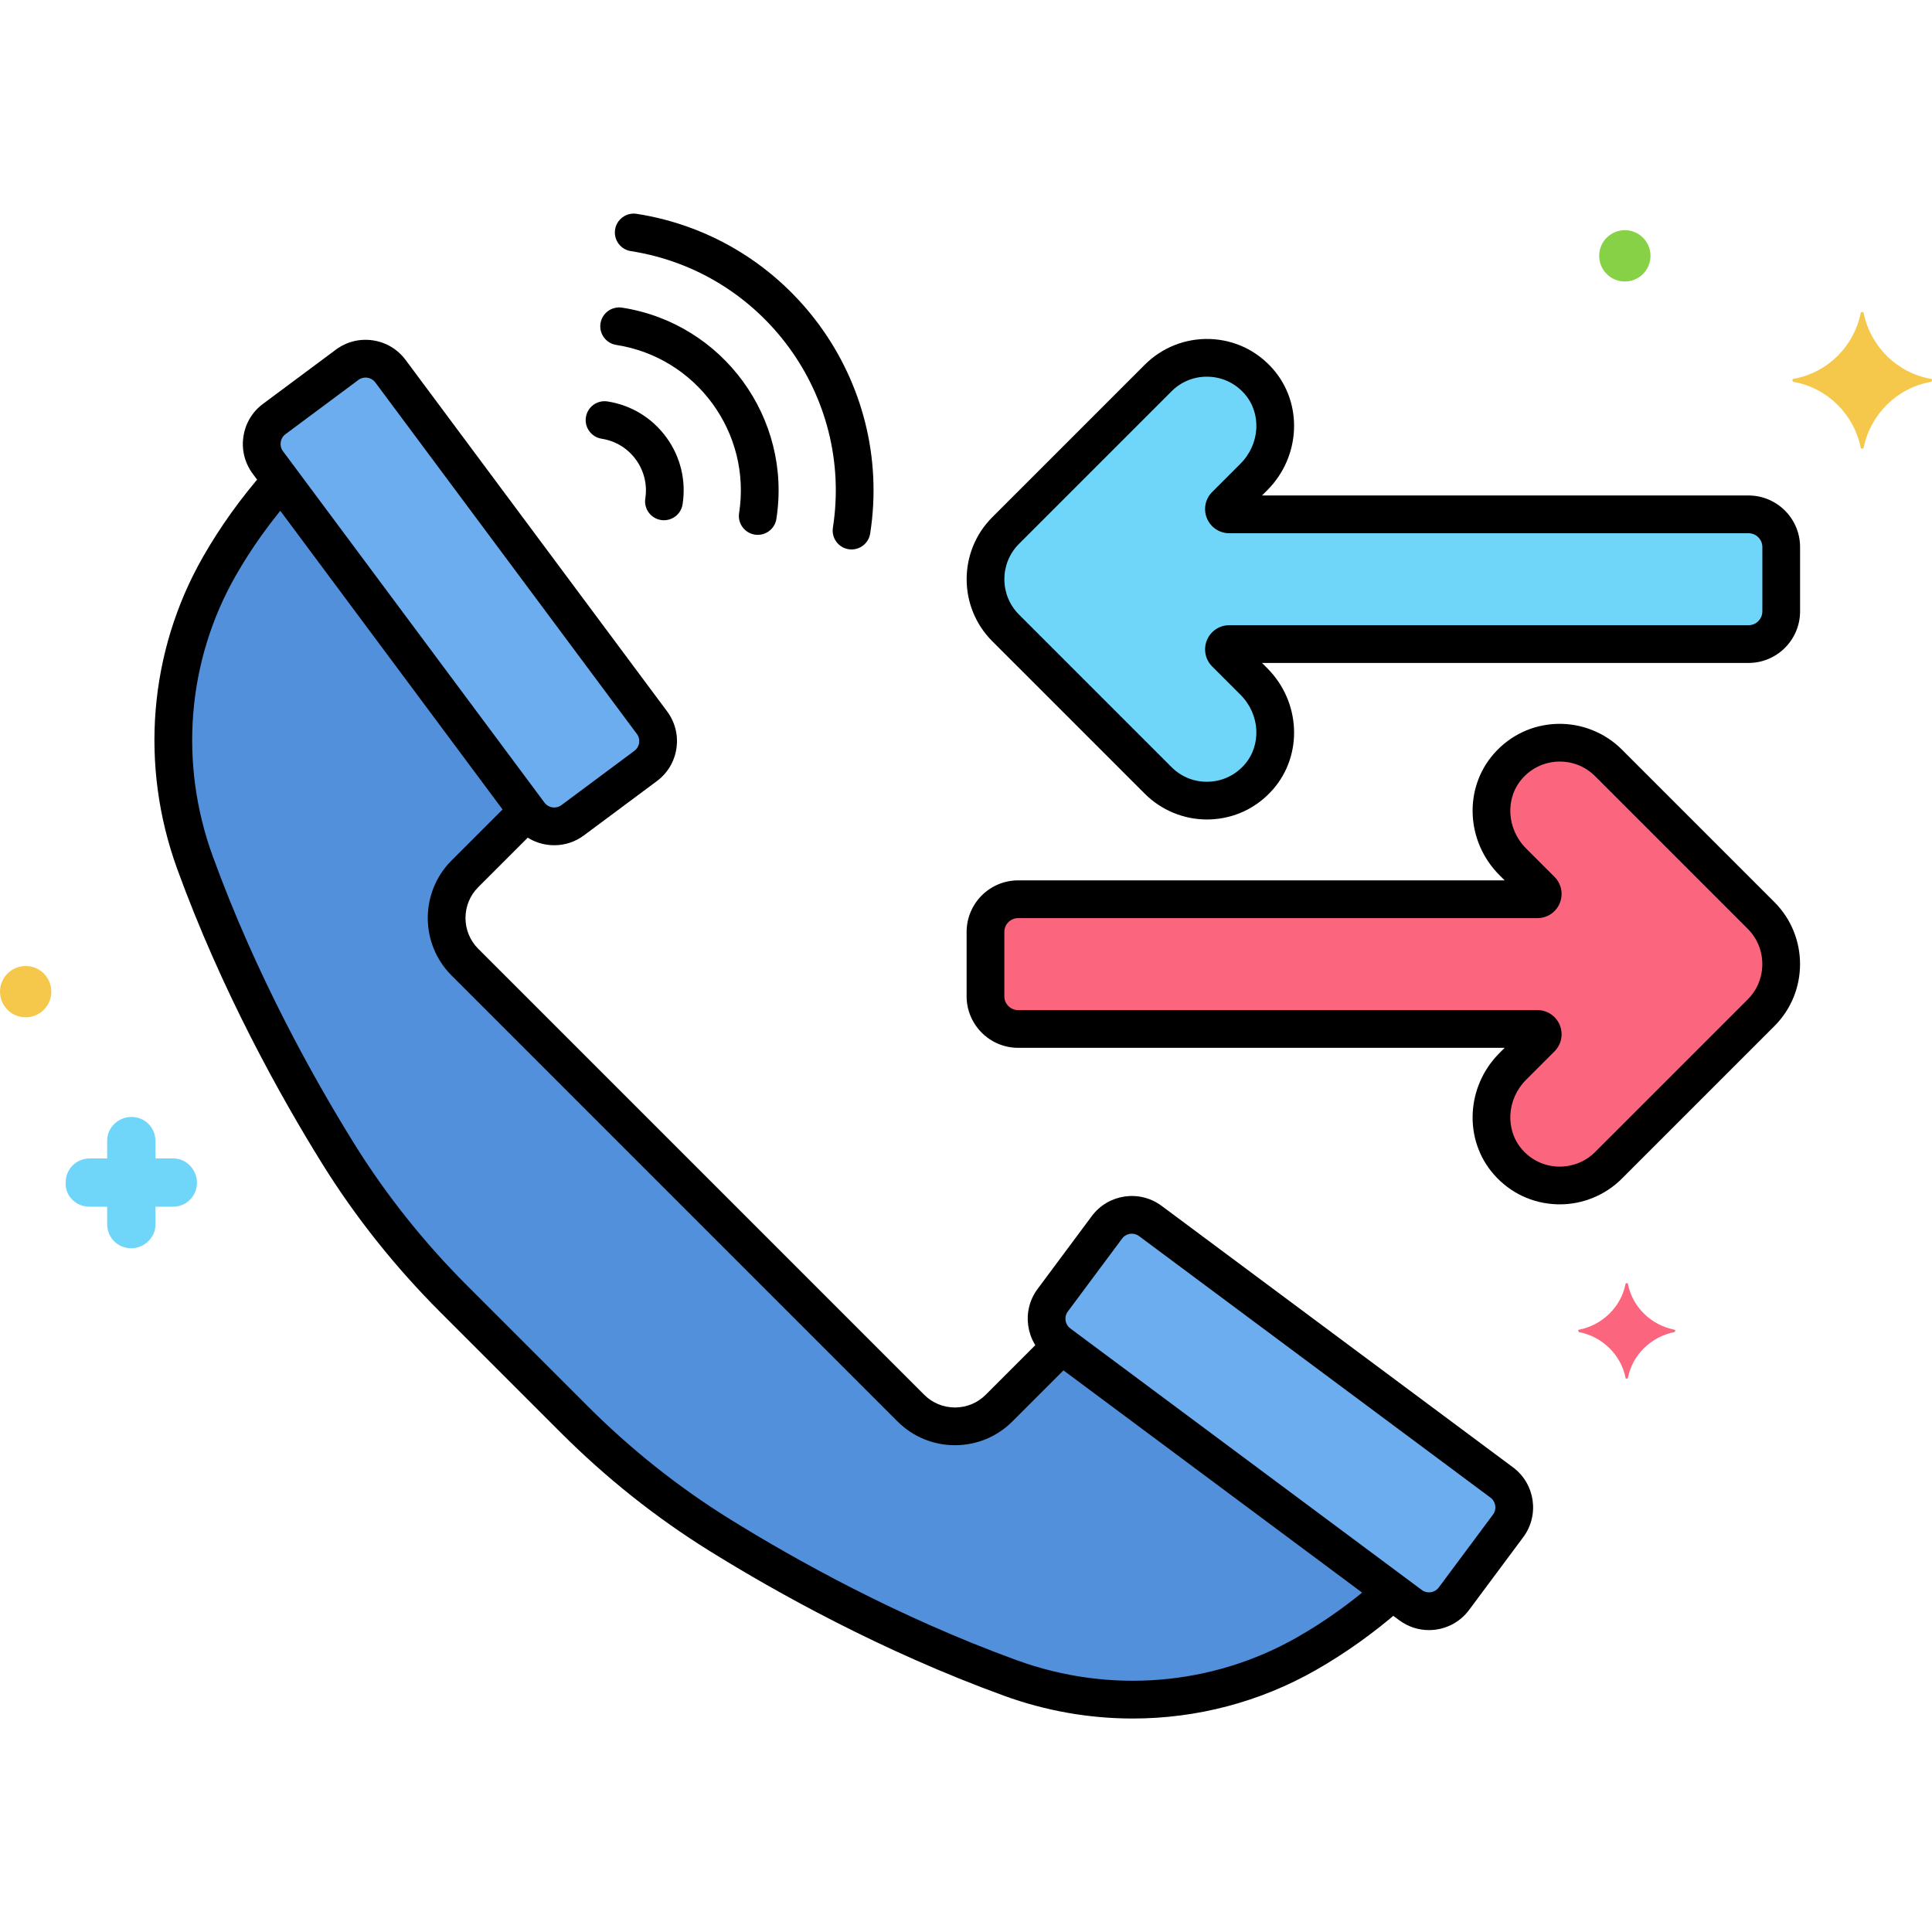
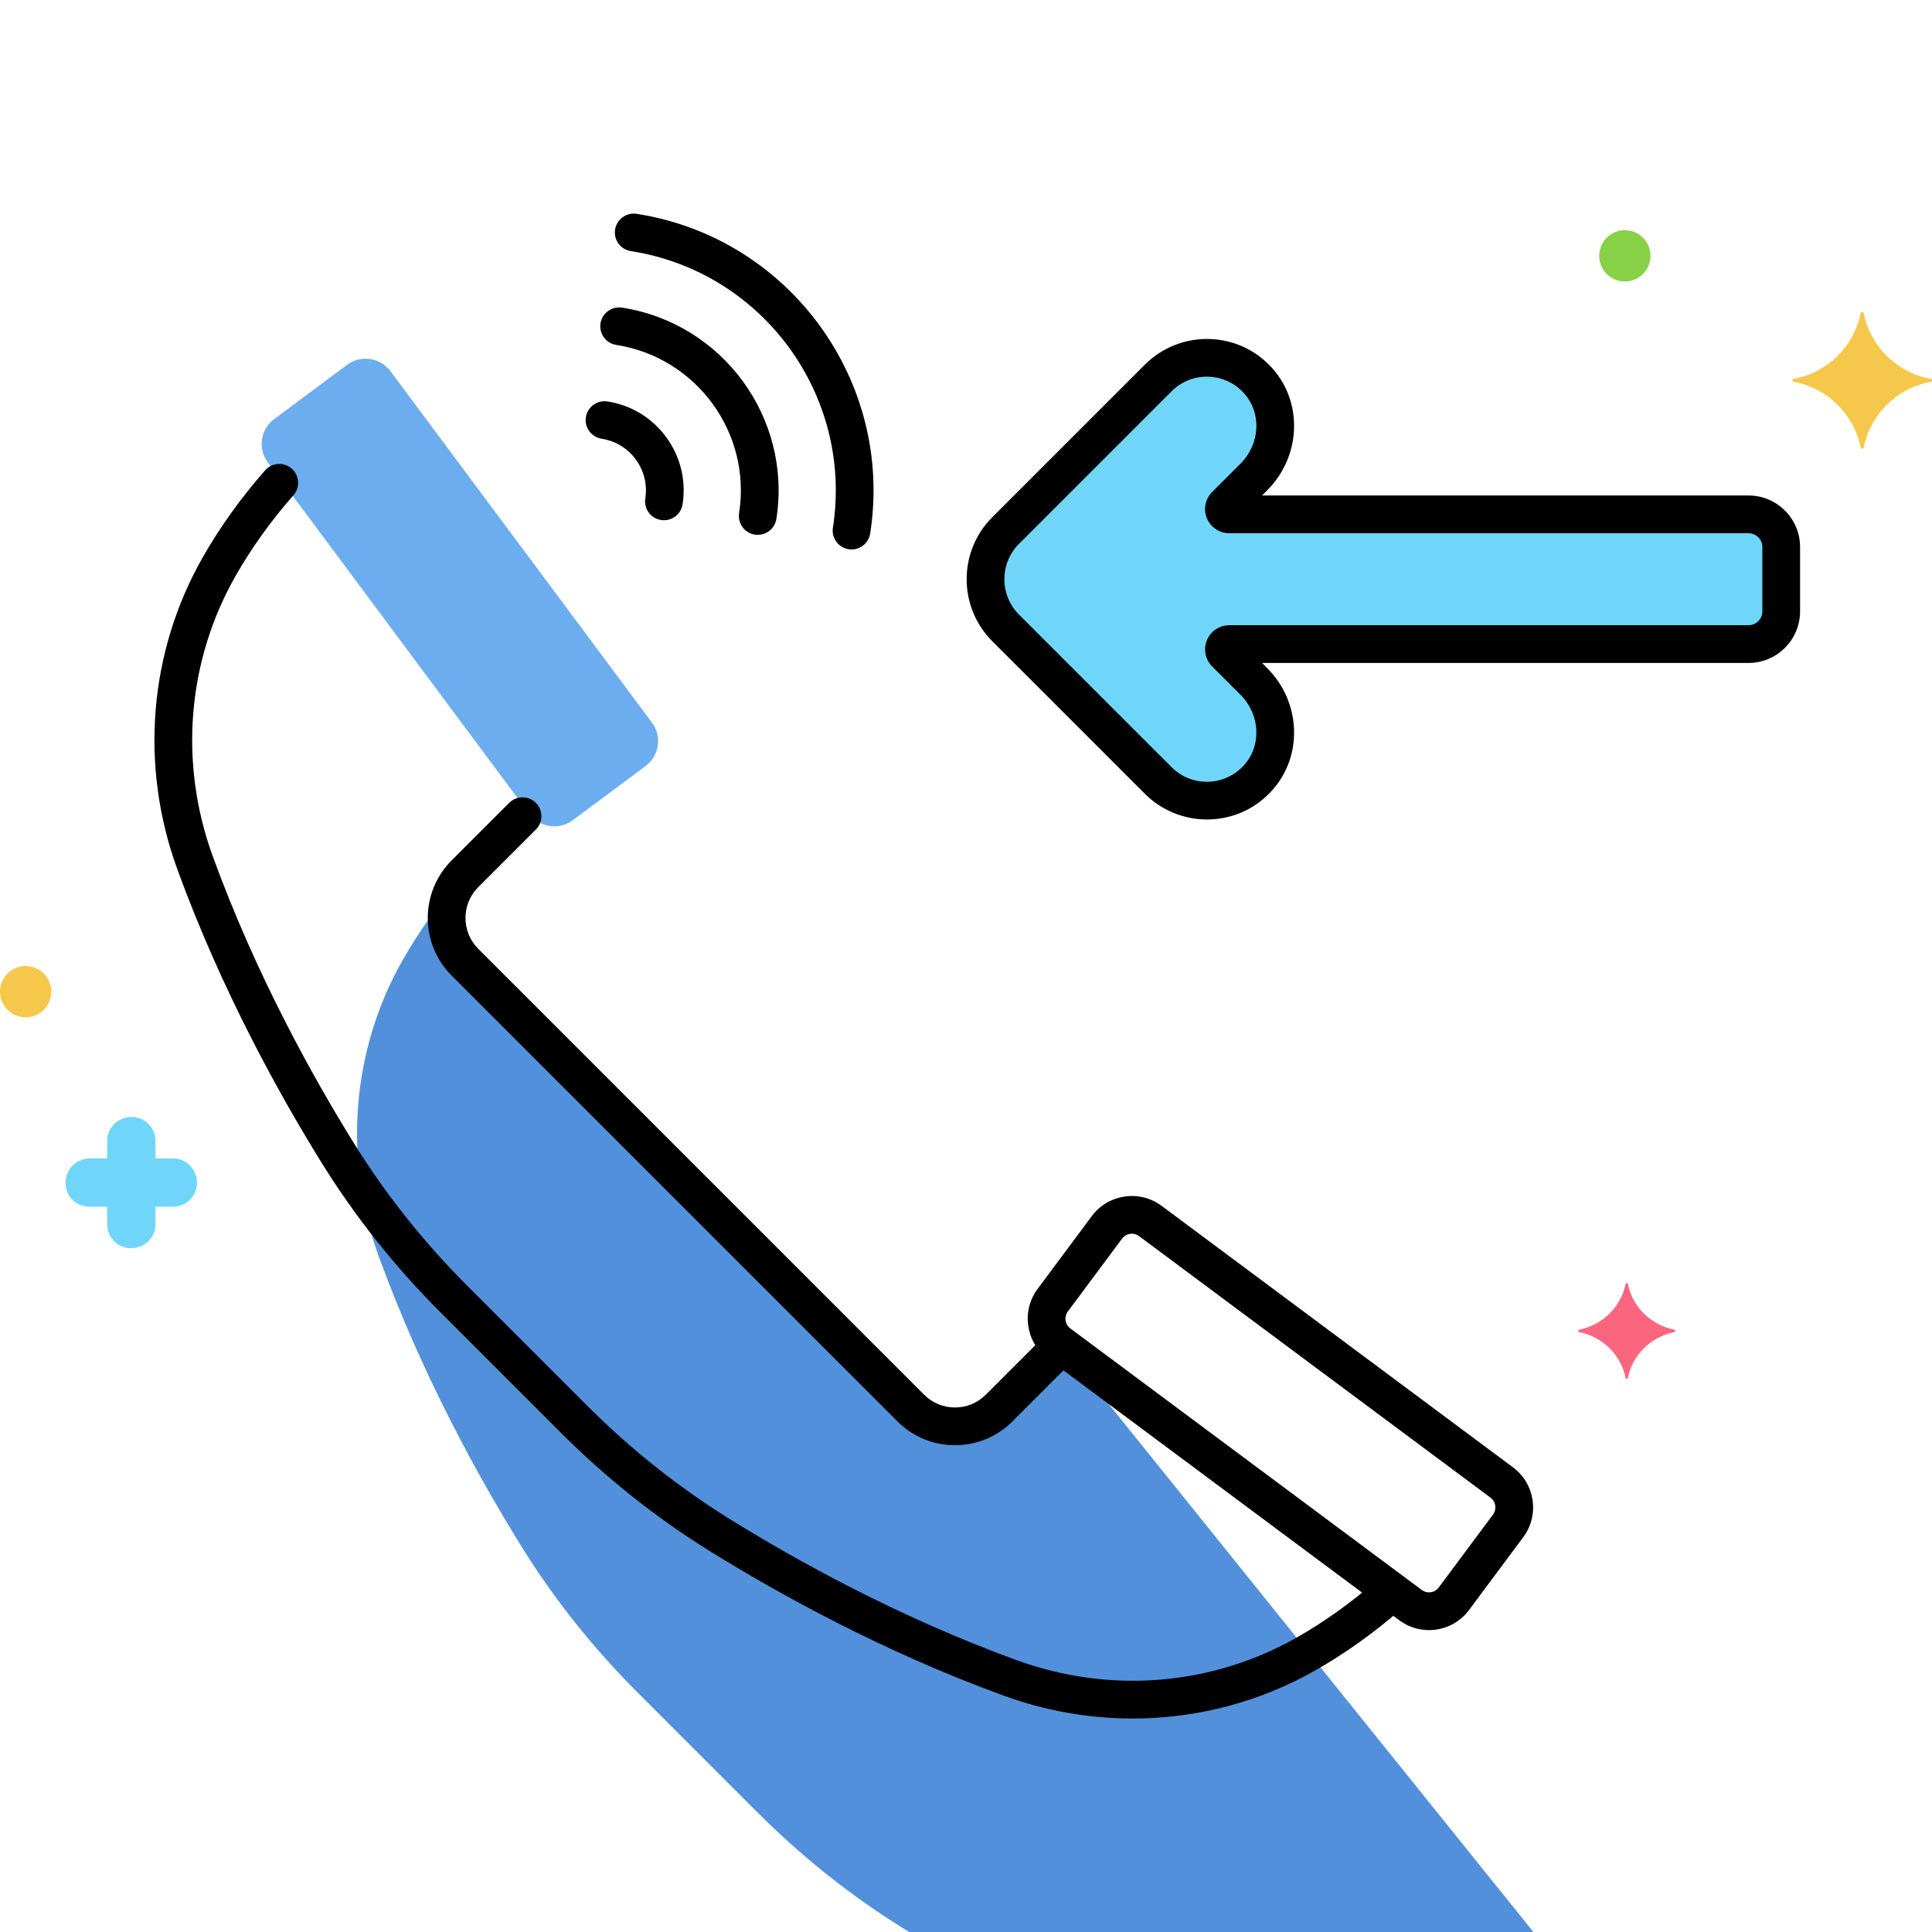
<svg xmlns="http://www.w3.org/2000/svg" enable-background="new 0 0 256 256" height="512" viewBox="0 0 256 256" width="512">
  <g id="Layer_57">
    <g>
      <g>
        <g>
          <path d="m86.391 95.754-34.656-46.571c-1.353-1.819-3.925-2.196-5.743-.843l-9.662 7.19c-1.819 1.353-2.196 3.925-.842 5.743l34.656 46.571c1.353 1.819 3.925 2.196 5.743.843l9.662-7.19c1.819-1.353 2.196-3.924.842-5.743z" fill="#6cadef" />
        </g>
      </g>
      <g>
        <g>
-           <path d="m198.992 196.44-46.571-34.656c-1.819-1.353-4.39-.976-5.743.843l-7.19 9.662c-1.353 1.819-.976 4.39.843 5.743l46.571 34.656c1.819 1.353 4.39.976 5.743-.843l7.19-9.662c1.353-1.818.976-4.39-.843-5.743z" fill="#6cadef" />
-         </g>
+           </g>
      </g>
      <g>
        <g>
-           <path d="m140.673 178.287-8.288 8.288c-3.23 3.23-8.467 3.23-11.698 0-19.52-19.52-41.447-41.447-59.088-59.088-3.23-3.23-3.23-8.468 0-11.698l8.288-8.288-32.615-43.829c-3.423 3.847-6.116 7.697-8.216 11.38-6.802 11.93-7.918 26.328-3.223 39.235 5.737 15.772 13.286 29.413 18.962 38.552 4.345 6.996 9.504 13.45 15.327 19.273 5.629 5.629 10.261 10.262 15.941 15.942 5.824 5.823 12.277 10.982 19.273 15.327 9.139 5.676 22.78 13.225 38.552 18.962 12.906 4.694 27.304 3.579 39.235-3.223 3.683-2.1 7.533-4.793 11.38-8.216z" fill="#5290db" />
+           <path d="m140.673 178.287-8.288 8.288c-3.23 3.23-8.467 3.23-11.698 0-19.52-19.52-41.447-41.447-59.088-59.088-3.23-3.23-3.23-8.468 0-11.698c-3.423 3.847-6.116 7.697-8.216 11.38-6.802 11.93-7.918 26.328-3.223 39.235 5.737 15.772 13.286 29.413 18.962 38.552 4.345 6.996 9.504 13.45 15.327 19.273 5.629 5.629 10.261 10.262 15.941 15.942 5.824 5.823 12.277 10.982 19.273 15.327 9.139 5.676 22.78 13.225 38.552 18.962 12.906 4.694 27.304 3.579 39.235-3.223 3.683-2.1 7.533-4.793 11.38-8.216z" fill="#5290db" />
        </g>
      </g>
      <g>
        <g>
          <path d="m231.687 68.154h-68.805c-.625 0-.938-.756-.496-1.198l3.76-3.76c3.433-3.433 3.84-9.022.636-12.67-3.512-3.999-9.609-4.148-13.313-.445l-20.219 20.219c-3.561 3.562-3.559 9.336 0 12.896l20.218 20.218c3.703 3.702 9.796 3.556 13.31-.441 3.207-3.648 2.802-9.239-.633-12.674l-3.758-3.758c-.442-.442-.129-1.198.496-1.198h68.804c2.393 0 4.334-1.94 4.334-4.334v-8.522c0-2.393-1.94-4.333-4.334-4.333z" fill="#70d6f9" />
        </g>
      </g>
      <g>
        <g>
-           <path d="m233.351 121.301-20.218-20.218c-3.703-3.702-9.796-3.556-13.309.441-3.207 3.648-2.802 9.239.633 12.674l3.758 3.758c.442.442.129 1.198-.496 1.198h-68.804c-2.393 0-4.334 1.94-4.334 4.334v8.521c0 2.394 1.94 4.334 4.334 4.334h68.805c.625 0 .938.756.496 1.198l-3.76 3.759c-3.433 3.433-3.84 9.022-.636 12.67 3.512 3.999 9.609 4.148 13.313.445l20.218-20.218c3.561-3.562 3.559-9.336 0-12.896z" fill="#fc657e" />
-         </g>
+           </g>
      </g>
      <g>
        <g>
          <g>
-             <path d="m88.396 94.262-34.655-46.572c-1.053-1.415-2.595-2.336-4.34-2.592-1.746-.257-3.486.183-4.901 1.236l-9.663 7.189c-2.921 2.174-3.529 6.319-1.356 9.242l34.656 46.57c1.053 1.416 2.594 2.337 4.34 2.593.325.048.649.071.972.071 1.41 0 2.777-.451 3.929-1.308l9.661-7.19c1.416-1.053 2.336-2.594 2.593-4.34.257-1.744-.182-3.484-1.236-4.899zm-3.71 4.176c-.062.424-.286.798-.63 1.054l-9.662 7.19c-.344.257-.767.362-1.19.301-.424-.063-.798-.286-1.055-.63l-34.657-46.57c-.528-.711-.38-1.718.33-2.246l9.663-7.189c.345-.257.768-.362 1.191-.301.424.063.798.285 1.054.629l34.656 46.572c.256.343.362.766.3 1.19z" />
-           </g>
+             </g>
        </g>
      </g>
      <g>
        <g>
          <g>
            <path d="m200.485 194.434-46.571-34.656c-2.921-2.172-7.066-1.565-9.242 1.356l-7.189 9.661c-2.174 2.922-1.566 7.067 1.355 9.242l46.571 34.656c1.182.879 2.564 1.304 3.936 1.304 2.018 0 4.012-.92 5.307-2.659l7.19-9.662c2.172-2.922 1.563-7.069-1.357-9.242zm-2.656 6.257-7.189 9.661c-.528.71-1.537.858-2.246.329l-46.571-34.656c-.344-.256-.567-.63-.63-1.055-.062-.424.044-.847.301-1.19l7.189-9.661c.315-.424.8-.646 1.29-.646.333 0 .669.103.956.316l46.571 34.656c.709.529.857 1.536.329 2.246z" />
          </g>
        </g>
      </g>
      <g>
        <g>
          <path d="m141.873 177.088c-.976-.977-2.56-.977-3.535 0l-7.72 7.72c-1.09 1.09-2.539 1.69-4.081 1.69s-2.991-.601-4.082-1.69l-59.087-59.088c-2.25-2.251-2.25-5.912 0-8.163l7.637-7.636c.977-.976.977-2.559 0-3.535-.977-.977-2.559-.977-3.536 0l-7.637 7.636c-4.199 4.2-4.199 11.034.001 15.233l59.087 59.088c2.034 2.035 4.739 3.155 7.617 3.155s5.582-1.12 7.616-3.155l7.72-7.72c.976-.977.976-2.559 0-3.535z" />
        </g>
      </g>
      <g>
        <g>
          <path d="m185.803 209.776c-.906-1.04-2.485-1.149-3.527-.244-3.291 2.865-6.787 5.359-10.392 7.415-11.265 6.424-24.803 7.533-37.142 3.046-15.793-5.744-29.429-13.359-38.087-18.736-6.746-4.189-13.08-9.226-18.824-14.971l-15.941-15.941c-5.745-5.745-10.782-12.079-14.972-18.825-5.376-8.657-12.991-22.292-18.736-38.087-4.488-12.339-3.378-25.877 3.045-37.143 2.114-3.707 4.689-7.295 7.653-10.663.912-1.036.811-2.616-.225-3.528-1.037-.912-2.616-.812-3.529.226-3.188 3.622-5.961 7.488-8.243 11.489-7.152 12.544-8.391 27.607-3.401 41.328 5.892 16.198 13.687 30.157 19.188 39.017 4.392 7.071 9.668 13.706 15.684 19.722l15.941 15.941c6.015 6.016 12.651 11.292 19.722 15.684 8.859 5.502 22.82 13.297 39.016 19.188 5.553 2.02 11.325 3.019 17.062 3.019 8.438 0 16.799-2.162 24.266-6.42 3.892-2.219 7.659-4.906 11.198-7.987 1.042-.91 1.151-2.489.244-3.53z" />
        </g>
      </g>
      <g>
        <g>
          <g>
            <path d="m231.687 65.654h-64.463l.689-.689c4.44-4.441 4.769-11.508.747-16.087-2.15-2.448-5.121-3.854-8.365-3.959-3.216-.102-6.332 1.134-8.594 3.396l-20.219 20.219c-4.529 4.53-4.529 11.901 0 16.431l20.218 20.218c2.175 2.175 5.153 3.403 8.222 3.403.123 0 .247-.002.37-.006 3.243-.104 6.213-1.509 8.363-3.955 4.027-4.581 3.7-11.65-.744-16.093l-.687-.688h64.461c3.768 0 6.834-3.065 6.834-6.834v-8.521c.002-3.769-3.064-6.835-6.832-6.835zm1.834 15.356c0 1.012-.823 1.834-1.834 1.834h-68.804c-1.3 0-2.461.776-2.958 1.978-.497 1.2-.224 2.57.694 3.487l3.758 3.758c2.584 2.584 2.814 6.65.523 9.257-1.229 1.396-2.922 2.199-4.769 2.259-1.857.061-3.588-.629-4.896-1.936l-20.218-20.218c-2.58-2.58-2.58-6.779 0-9.36l20.218-20.218c1.255-1.255 2.908-1.938 4.674-1.938.074 0 .149.001.224.003 1.848.061 3.542.863 4.77 2.261 2.288 2.605 2.057 6.67-.526 9.253l-3.758 3.759c-.92.918-1.193 2.288-.696 3.488.497 1.201 1.659 1.978 2.958 1.978h68.805c1.011 0 1.834.822 1.834 1.834v8.521z" />
          </g>
        </g>
      </g>
      <g>
        <g>
          <g>
-             <path d="m235.119 119.533-20.219-20.219c-2.263-2.261-5.392-3.496-8.592-3.396-3.243.104-6.212 1.509-8.362 3.955-4.027 4.58-3.701 11.648.742 16.092l.688.688h-64.462c-3.768 0-6.833 3.065-6.833 6.834v8.521c0 3.769 3.065 6.834 6.833 6.834h64.463l-.689.689c-4.441 4.44-4.77 11.507-.747 16.088 2.15 2.447 5.122 3.853 8.366 3.958.124.004.248.006.372.006 3.069 0 6.047-1.228 8.221-3.402l20.219-20.218c4.529-4.528 4.529-11.9 0-16.43zm-3.536 12.897-20.219 20.218c-1.308 1.308-3.059 1.977-4.896 1.935-1.849-.061-3.543-.863-4.771-2.261-2.288-2.605-2.058-6.67.525-9.253l3.761-3.761c.918-.919 1.19-2.288.693-3.488s-1.658-1.976-2.958-1.976h-68.805c-1.011 0-1.833-.822-1.833-1.834v-8.521c0-1.012.822-1.834 1.833-1.834h68.804c1.3 0 2.461-.776 2.958-1.978.497-1.2.224-2.57-.694-3.487l-3.759-3.759c-2.584-2.584-2.813-6.649-.523-9.256 1.229-1.396 2.922-2.199 4.769-2.259 1.852-.057 3.587.627 4.896 1.935l20.218 20.218c2.581 2.58 2.581 6.78.001 9.361z" />
-           </g>
+             </g>
        </g>
      </g>
      <g>
        <g>
          <path d="m88.29 57.944c-1.88-2.574-4.651-4.262-7.801-4.752-1.369-.206-2.642.723-2.854 2.087s.722 2.642 2.086 2.854c1.83.284 3.44 1.265 4.532 2.76 1.093 1.496 1.538 3.327 1.253 5.157-.212 1.364.722 2.643 2.086 2.855.13.02.259.029.387.029 1.211 0 2.275-.882 2.467-2.115.49-3.149-.276-6.301-2.156-8.875z" />
        </g>
      </g>
      <g>
        <g>
          <path d="m82.423 40.763c-1.365-.205-2.643.723-2.854 2.086-.212 1.364.722 2.643 2.086 2.855 10.631 1.654 17.935 11.649 16.28 22.281-.212 1.364.722 2.643 2.086 2.855.13.02.26.029.387.029 1.211 0 2.275-.882 2.467-2.115 2.079-13.356-7.096-25.912-20.452-27.991z" />
        </g>
      </g>
      <g>
        <g>
          <path d="m84.357 28.333c-1.361-.208-2.643.722-2.854 2.086-.212 1.364.721 2.643 2.086 2.855 17.485 2.721 29.497 19.16 26.775 36.646-.212 1.364.722 2.643 2.086 2.855.13.02.259.029.387.029 1.211 0 2.275-.882 2.467-2.115 3.146-20.21-10.737-39.21-30.947-42.356z" />
        </g>
      </g>
      <g>
        <g>
          <path d="m221.9 176.2c-3.1-.6-5.6-3-6.2-6.1 0-.1-.3-.1-.3 0-.6 3.1-3.1 5.5-6.2 6.1-.1 0-.1.2 0 .3 3.1.6 5.6 3 6.2 6.1 0 .1.3.1.3 0 .6-3.1 3.1-5.5 6.2-6.1.1-.1.1-.3 0-.3z" fill="#fc657e" />
        </g>
      </g>
      <g>
        <g>
          <path d="m23 153.5h-2.4v-2.3c0-1.8-1.4-3.2-3.2-3.2-1.7 0-3.2 1.4-3.2 3.1v2.4h-2.3c-1.8 0-3.2 1.4-3.2 3.2-.1 1.7 1.3 3.2 3.2 3.2h2.3v2.3c0 1.8 1.4 3.2 3.2 3.2 1.7 0 3.2-1.4 3.2-3.1v-2.4h2.3c1.8 0 3.2-1.4 3.2-3.2 0-1.7-1.4-3.2-3.1-3.2z" fill="#70d6f9" />
        </g>
      </g>
      <g>
        <g>
          <path d="m215.3 30.5c-1.878 0-3.4 1.522-3.4 3.4s1.522 3.4 3.4 3.4 3.4-1.522 3.4-3.4-1.522-3.4-3.4-3.4z" fill="#87d147" />
        </g>
      </g>
      <g>
        <g>
          <path d="m3.4 128c-1.878 0-3.4 1.522-3.4 3.4s1.522 3.4 3.4 3.4 3.4-1.522 3.4-3.4-1.522-3.4-3.4-3.4z" fill="#f5c84c" />
        </g>
      </g>
      <g>
        <g>
          <path d="m255.85 50.2c-4.5-.8-8-4.3-8.9-8.7 0-.2-.4-.2-.4 0-.9 4.4-4.4 7.9-8.9 8.7-.2 0-.2.3 0 .4 4.5.8 8 4.3 8.9 8.7 0 .2.4.2.4 0 .9-4.4 4.4-7.9 8.9-8.7.2-.1.2-.4 0-.4z" fill="#f5c84c" />
        </g>
      </g>
    </g>
  </g>
</svg>